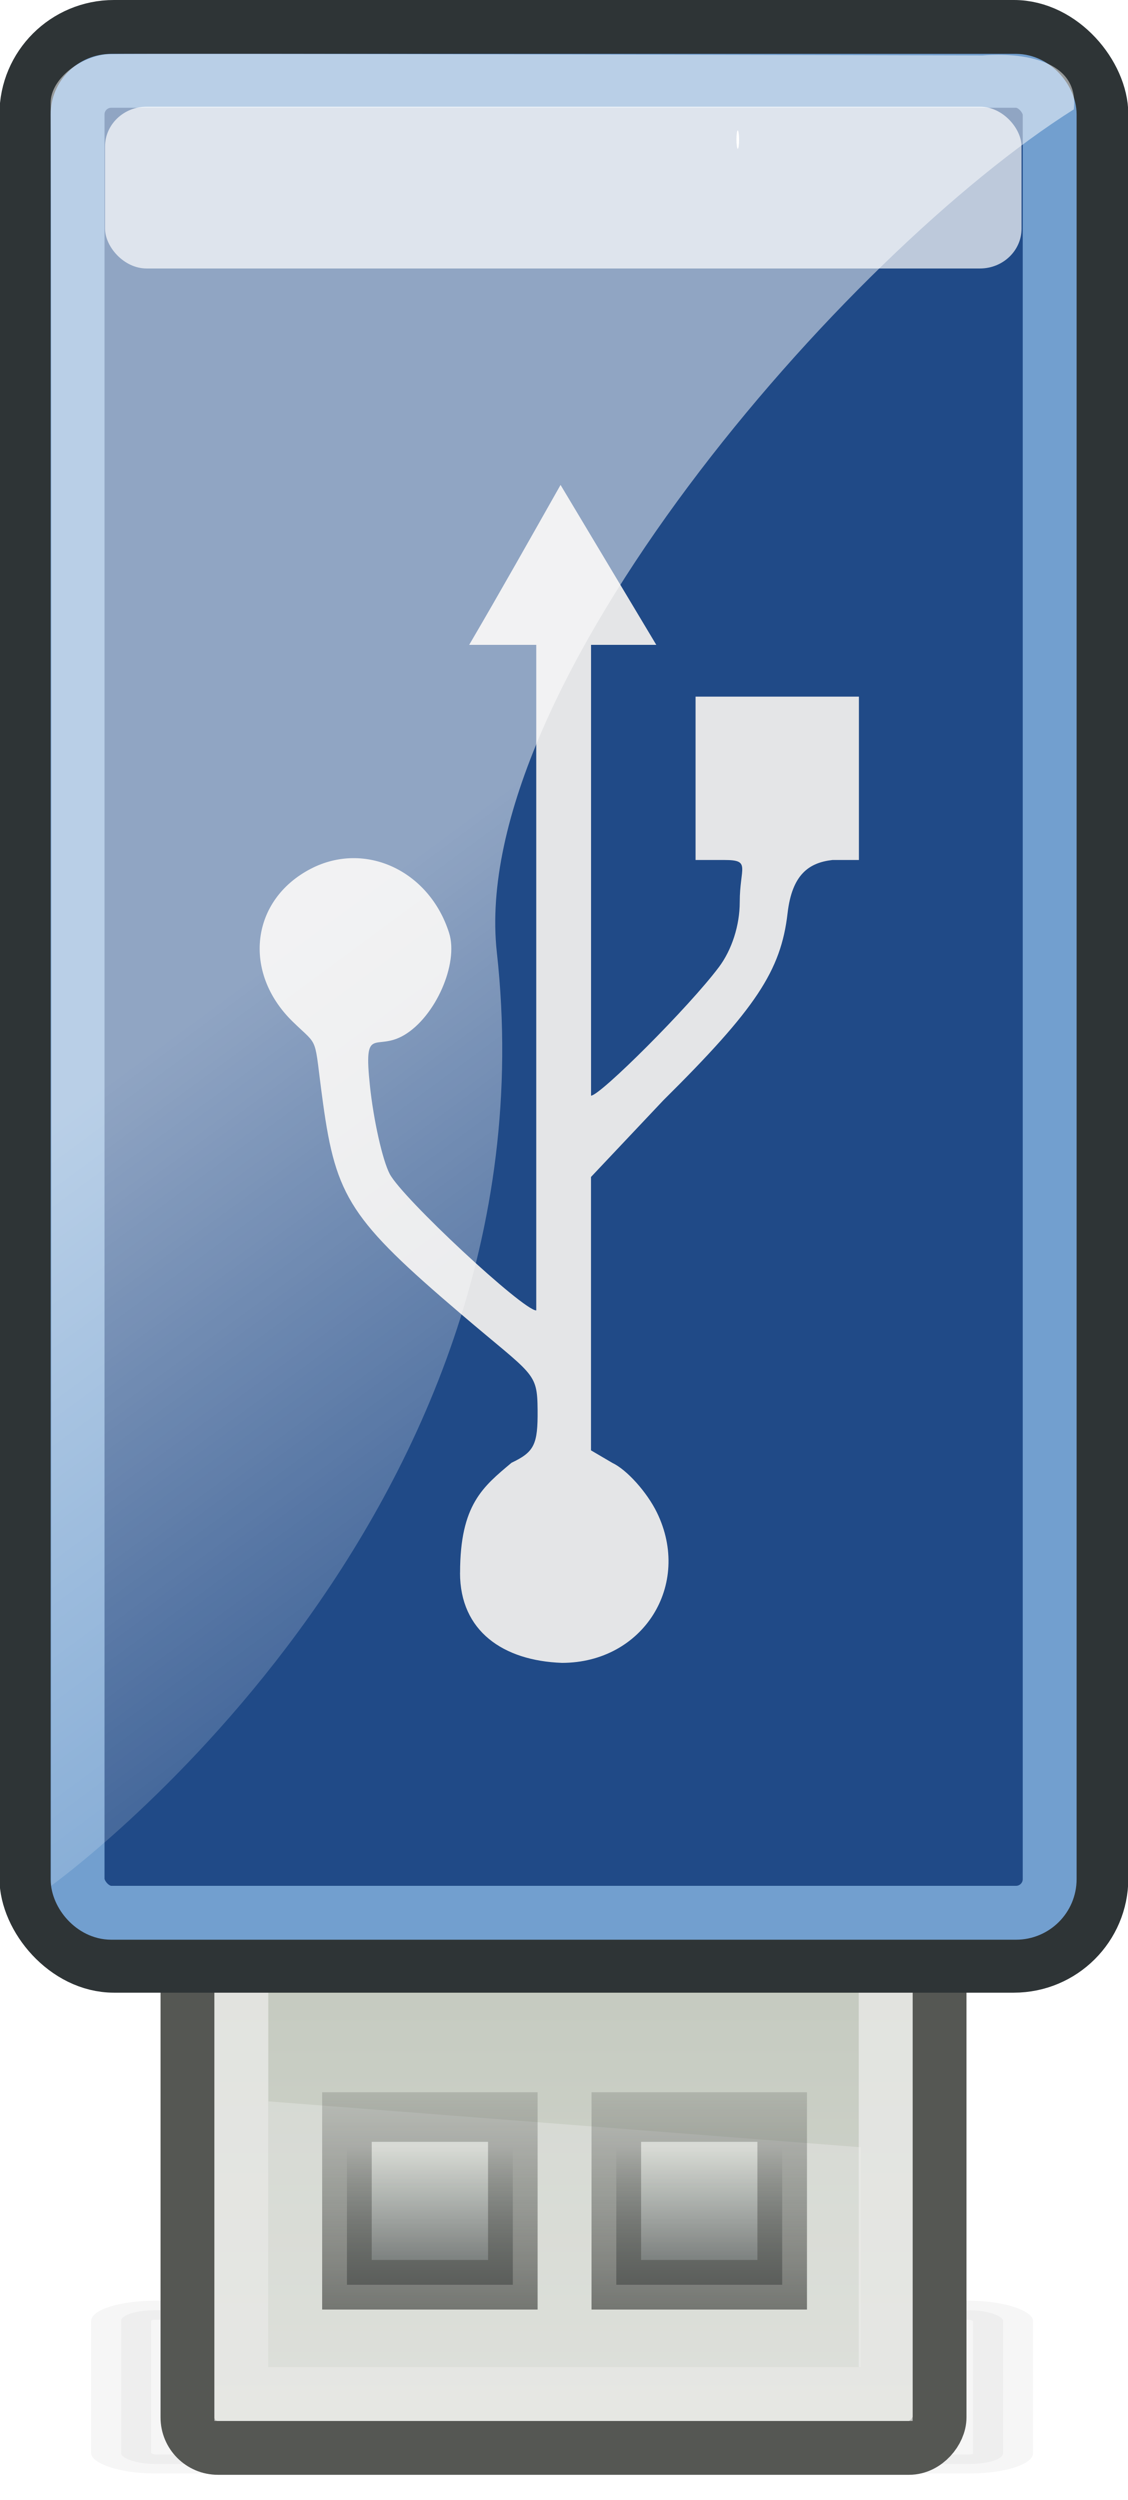
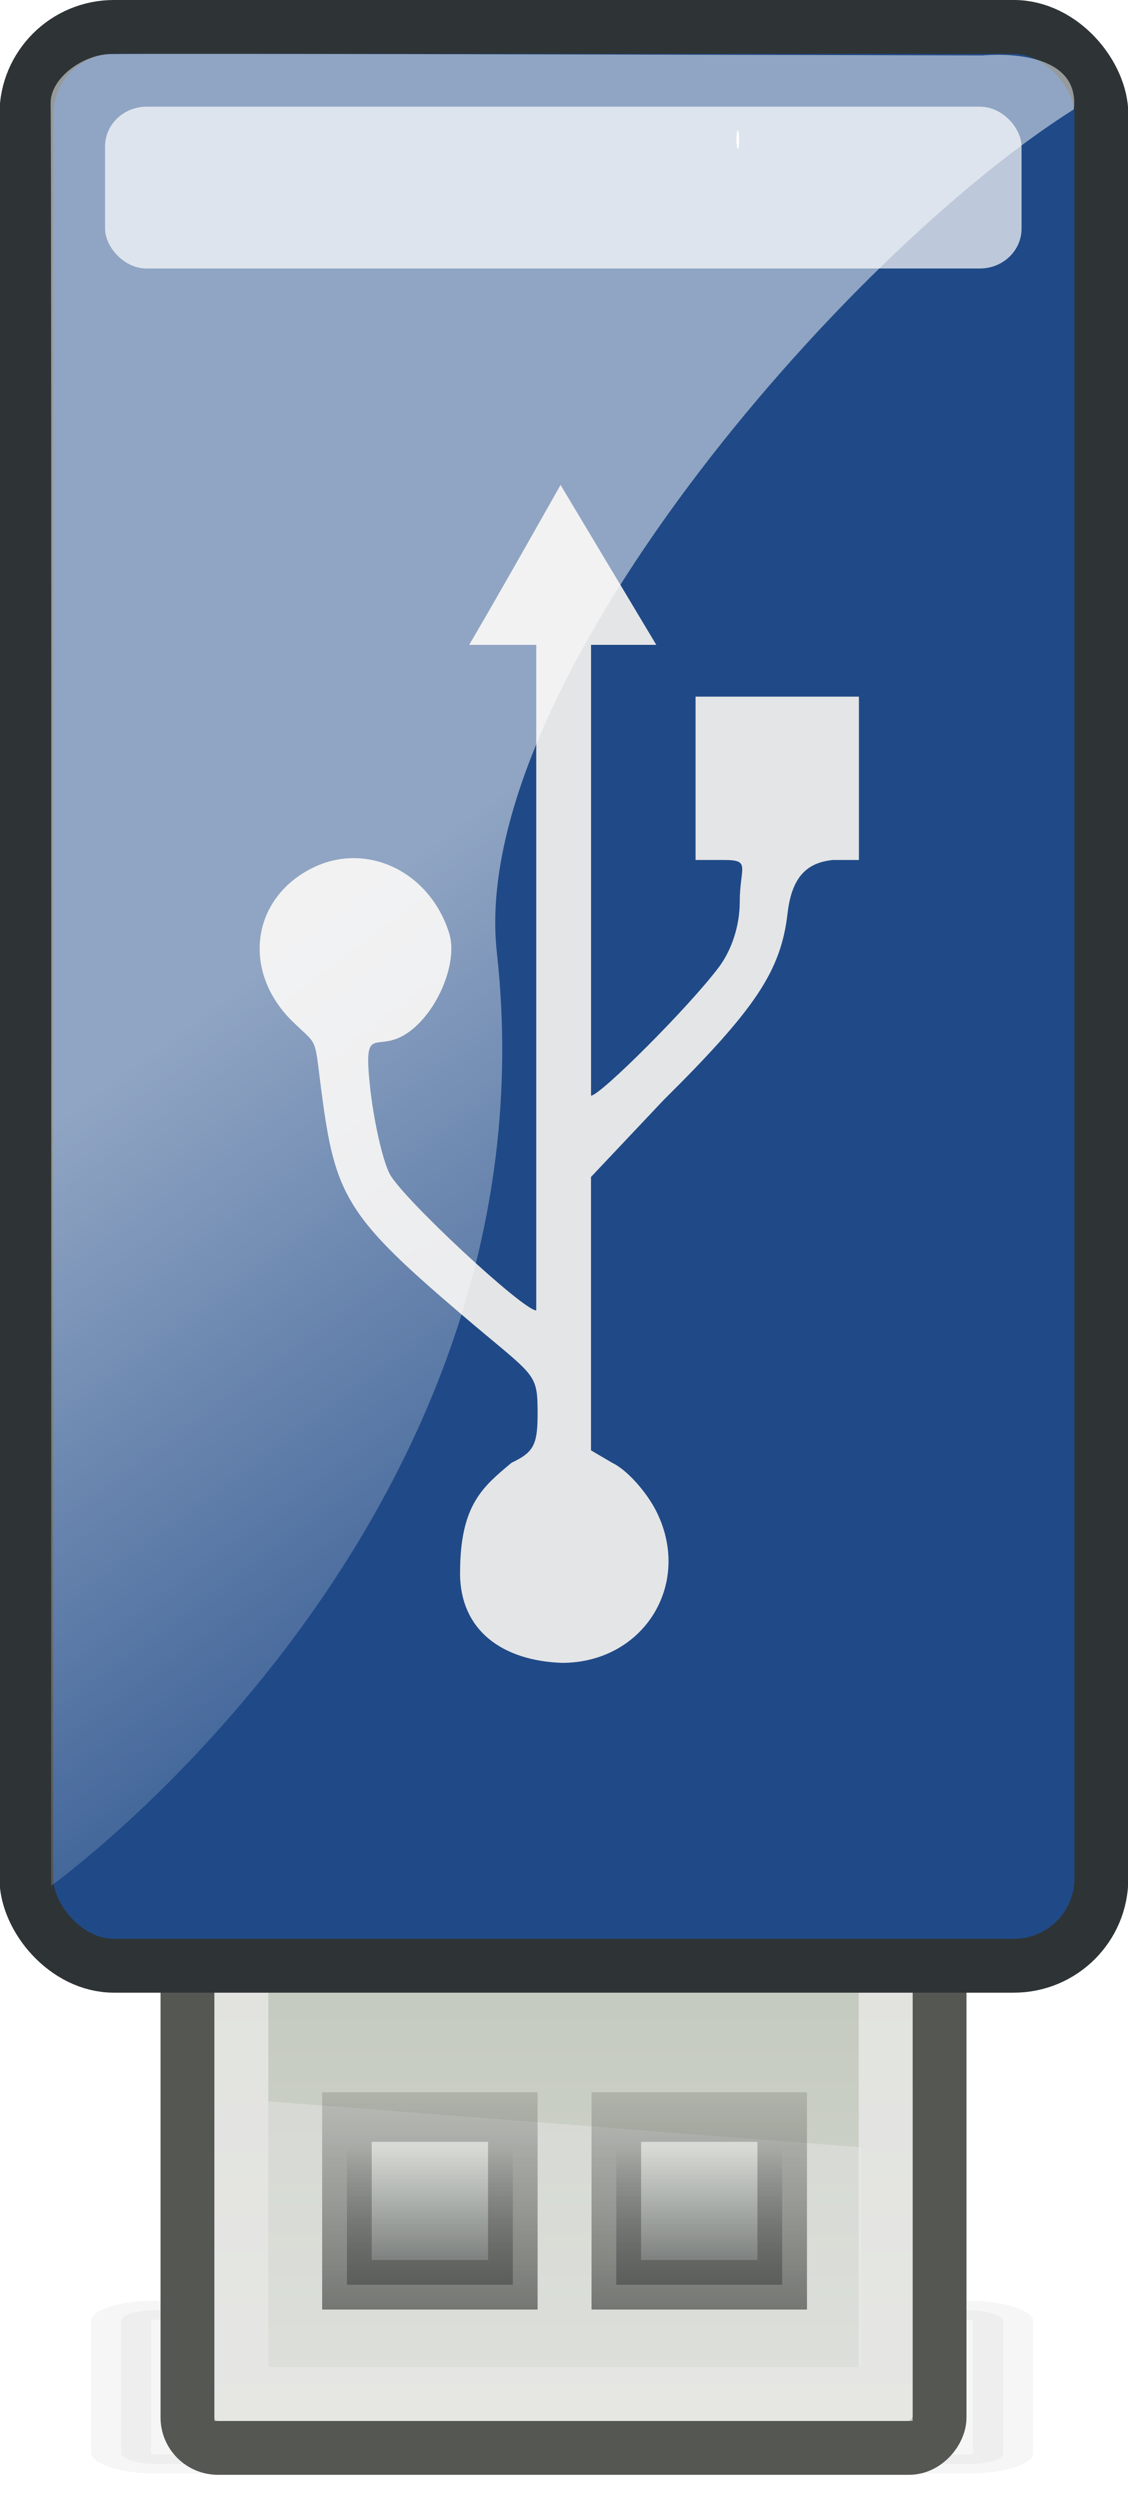
<svg xmlns="http://www.w3.org/2000/svg" xmlns:ns1="http://sodipodi.sourceforge.net/DTD/sodipodi-0.dtd" xmlns:ns2="http://www.inkscape.org/namespaces/inkscape" xmlns:xlink="http://www.w3.org/1999/xlink" id="svg13781" ns1:docname="New document 19" viewBox="0 0 20.938 46.397" version="1.1" ns2:version="0.48.2 r9819">
  <defs id="defs13783">
    <filter id="filter3974" color-interpolation-filters="sRGB" ns2:collect="always">
      <feGaussianBlur id="feGaussianBlur3976" stdDeviation="0.569" ns2:collect="always" />
    </filter>
    <linearGradient id="linearGradient13390" y2="-4.123" gradientUnits="userSpaceOnUse" x2="23.335" gradientTransform="matrix(1 0 0 .938 3.04 -28.15)" y1="-18.569" x1="23.335" ns2:collect="always">
      <stop id="stop3163" style="stop-color:#d3d7cf" offset="0" />
      <stop id="stop3165" style="stop-color:#bbc1b5" offset="1" />
    </linearGradient>
    <linearGradient id="linearGradient13392" y2="9.119" xlink:href="#linearGradient3494" gradientUnits="userSpaceOnUse" x2="20.405" gradientTransform="matrix(1.325 0 0 1.325 -4.955 -52.929)" y1="6.988" x1="20.405" ns2:collect="always" />
    <linearGradient id="linearGradient3494">
      <stop id="stop3496" style="stop-color:#2e3436;stop-opacity:.825" offset="0" />
      <stop id="stop3498" style="stop-color:#2e3436;stop-opacity:0" offset="1" />
    </linearGradient>
    <linearGradient id="linearGradient13394" y2="10.01" xlink:href="#linearGradient3506" gradientUnits="userSpaceOnUse" x2="21.718" gradientTransform="matrix(1.325 0 0 1.325 -4.955 -52.929)" y1="6.18" x1="21.718" ns2:collect="always" />
    <linearGradient id="linearGradient3506">
      <stop id="stop3508" style="stop-color:#555753" offset="0" />
      <stop id="stop3510" style="stop-color:#555753;stop-opacity:.227" offset="1" />
    </linearGradient>
    <linearGradient id="linearGradient13396" y2="9.119" xlink:href="#linearGradient3494" gradientUnits="userSpaceOnUse" x2="20.405" gradientTransform="matrix(1.325 0 0 1.325 .045 -52.929)" y1="6.988" x1="20.405" ns2:collect="always" />
    <linearGradient id="linearGradient13398" y2="10.01" xlink:href="#linearGradient3506" gradientUnits="userSpaceOnUse" x2="21.718" gradientTransform="matrix(1.325 0 0 1.325 .045 -52.929)" y1="6.18" x1="21.718" ns2:collect="always" />
    <linearGradient id="linearGradient13779" y2="32.577" gradientUnits="userSpaceOnUse" y1="19.002" gradientTransform="matrix(1 0 0 1 647.47 253.34)" x2="29.02" x1="19.004" ns2:collect="always">
      <stop id="stop4864" style="stop-color:#ffffff" offset="0" />
      <stop id="stop4866" style="stop-color:#ffffff;stop-opacity:0" offset="1" />
    </linearGradient>
  </defs>
  <ns1:namedview id="base" bordercolor="#666666" ns2:pageshadow="2" ns2:window-y="199" fit-margin-left="0" pagecolor="#ffffff" fit-margin-top="0" ns2:window-maximized="0" ns2:zoom="2.8" ns2:window-x="125" ns2:window-height="425" showgrid="false" borderopacity="1.0" ns2:current-layer="layer1" ns2:cx="11.869614" ns2:cy="2.6967831" fit-margin-right="0" fit-margin-bottom="0" ns2:window-width="469" ns2:pageopacity="0.0" ns2:document-units="px" />
  <g id="layer1" ns2:label="Layer 1" ns2:groupmode="layer" transform="translate(-406.67 -486.24)">
    <g id="g13418" transform="translate(-254.86 231.89)">
      <rect id="rect13362" ry=".556" style="opacity:.193;filter:url(#filter3974);stroke:#000000;stroke-width:.985;fill:#000000" ns2:export-filename="/home/christian/graphics/usb-icons.png" rx=".556" transform="matrix(1.129 0 0 .358 656.44 296.5)" height="7.97" width="14.5" ns2:export-xdpi="90" ns2:export-ydpi="90" y="2.03" x="6.5" />
      <g id="g13364" transform="translate(647.47 253.35)">
        <rect id="rect13366" style="fill:#ffffff" rx="0.625" ry=".625" height="9.529" width="11.325" y="35.054" x="18.96" />
        <rect id="rect13368" style="stroke:#555753;fill:url(#linearGradient13390)" ns2:export-ydpi="90" rx=".565" transform="scale(1,-1)" ry=".565" width="13.96" ns2:export-xdpi="90" y="-46.431" x="17.54" height="14.931" ns2:export-filename="/home/christian/graphics/usb-icons.png" />
        <path id="path13370" style="opacity:.363;fill:#eeeeec" d="m19.04 44.931h11v-4.079l-11-0.852v4.931z" ns2:export-ydpi="90" ns1:nodetypes="ccccc" ns2:export-filename="/home/christian/graphics/usb-icons.png" ns2:connector-curvature="0" ns2:export-xdpi="90" />
        <rect id="rect13372" style="opacity:.882;stroke:url(#linearGradient13394);stroke-width:0.92;fill:url(#linearGradient13392)" ns2:export-ydpi="90" ns2:export-filename="/home/christian/graphics/usb-icons.png" transform="scale(1,-1)" height="3.113" width="3.079" ns2:export-xdpi="90" y="-43.404" x="20.5" />
        <rect id="rect13374" style="opacity:.715;stroke:#eeeeec;fill:none" ns2:export-ydpi="90" ns2:export-filename="/home/christian/graphics/usb-icons.png" transform="scale(1,-1)" height="13.035" width="11.96" ns2:export-xdpi="90" y="-45.431" x="18.54" />
        <rect id="rect13376" style="opacity:.882;stroke:url(#linearGradient13398);stroke-width:0.92;fill:url(#linearGradient13396)" ns2:export-ydpi="90" ns2:export-filename="/home/christian/graphics/usb-icons.png" transform="scale(1,-1)" height="3.113" width="3.079" ns2:export-xdpi="90" y="-43.404" x="25.5" />
      </g>
      <rect id="rect13378" style="stroke-linejoin:round;stroke:#2e3436;stroke-linecap:round;fill:#204a87" rx="1.625" ry="1.621" height="35.983" width="19.954" y="254.85" x="662.02" />
-       <rect id="rect13380" style="stroke-linejoin:round;stroke:#729fcf;stroke-linecap:round;fill:none" rx="0.625" ry=".624" height="34" width="18.044" y="255.85" x="662.97" />
      <rect id="rect13382" style="opacity:.7;fill:#ffffff" rx=".772" ry=".739" height="3.003" width="17.012" y="256.33" x="663.48" />
      <rect id="rect13384" style="fill:#ffffff" rx="1.183" ry=".342" height=".342" width=".049" y="256.77" x="675.2" />
      <path id="path13386" style="opacity:.95;fill:#eeeeec" d="m670.07 283.54c0-1.269 0.429-1.599 0.955-2.042 0.422-0.2 0.49-0.337 0.484-0.981-0.006-0.712-0.075-0.63-1.418-1.776-2.05-1.748-2.325-2.17-2.566-3.924-0.178-1.294-0.053-1.009-0.563-1.507-0.938-0.916-0.777-2.26 0.339-2.837 1.006-0.52 2.197 0.033 2.565 1.191 0.181 0.571-0.253 1.556-0.836 1.898-0.534 0.313-0.755-0.209-0.633 0.944 0.068 0.638 0.232 1.371 0.366 1.63 0.229 0.444 2.476 2.535 2.721 2.535v-12.353h-1.245c0.576-0.982 1.137-1.98 1.696-2.968l1.777 2.968h-1.211v8.367c0.168 0 1.819-1.646 2.374-2.387 0.24-0.32 0.386-0.775 0.386-1.204 0-0.647 0.217-0.783-0.285-0.783h-0.535v-3.032h3.032v3.032h-0.491c-0.438 0.05-0.75 0.27-0.833 0.987-0.123 1.07-0.59 1.772-2.306 3.473l-1.343 1.423v5.074l0.397 0.233c0.27 0.128 0.641 0.542 0.826 0.919 0.657 1.345-0.256 2.792-1.762 2.792-1.091-0.039-1.892-0.59-1.892-1.669z" ns2:export-ydpi="90" ns1:nodetypes="ccssssssssscccccccssccccccsccccscc" ns2:export-filename="/home/christian/graphics/usb-icons.png" ns2:connector-curvature="0" ns2:export-xdpi="90" />
      <path id="path13388" style="opacity:.5;fill:url(#linearGradient13779)" ns1:nodetypes="ccccscc" ns2:connector-curvature="0" d="m662.47 256.27c-0.01-0.466 0.592-0.901 1.097-0.916 0.579-0.018 16.208 0.025 16.208 0.025s1.823-0.197 1.687 1.001c-4.26 2.687-11.247 10.748-10.71 15.641 1.171 10.567-8.273 17.328-8.273 17.328s0.012-31.502-0.009-33.08z" />
    </g>
  </g>
</svg>